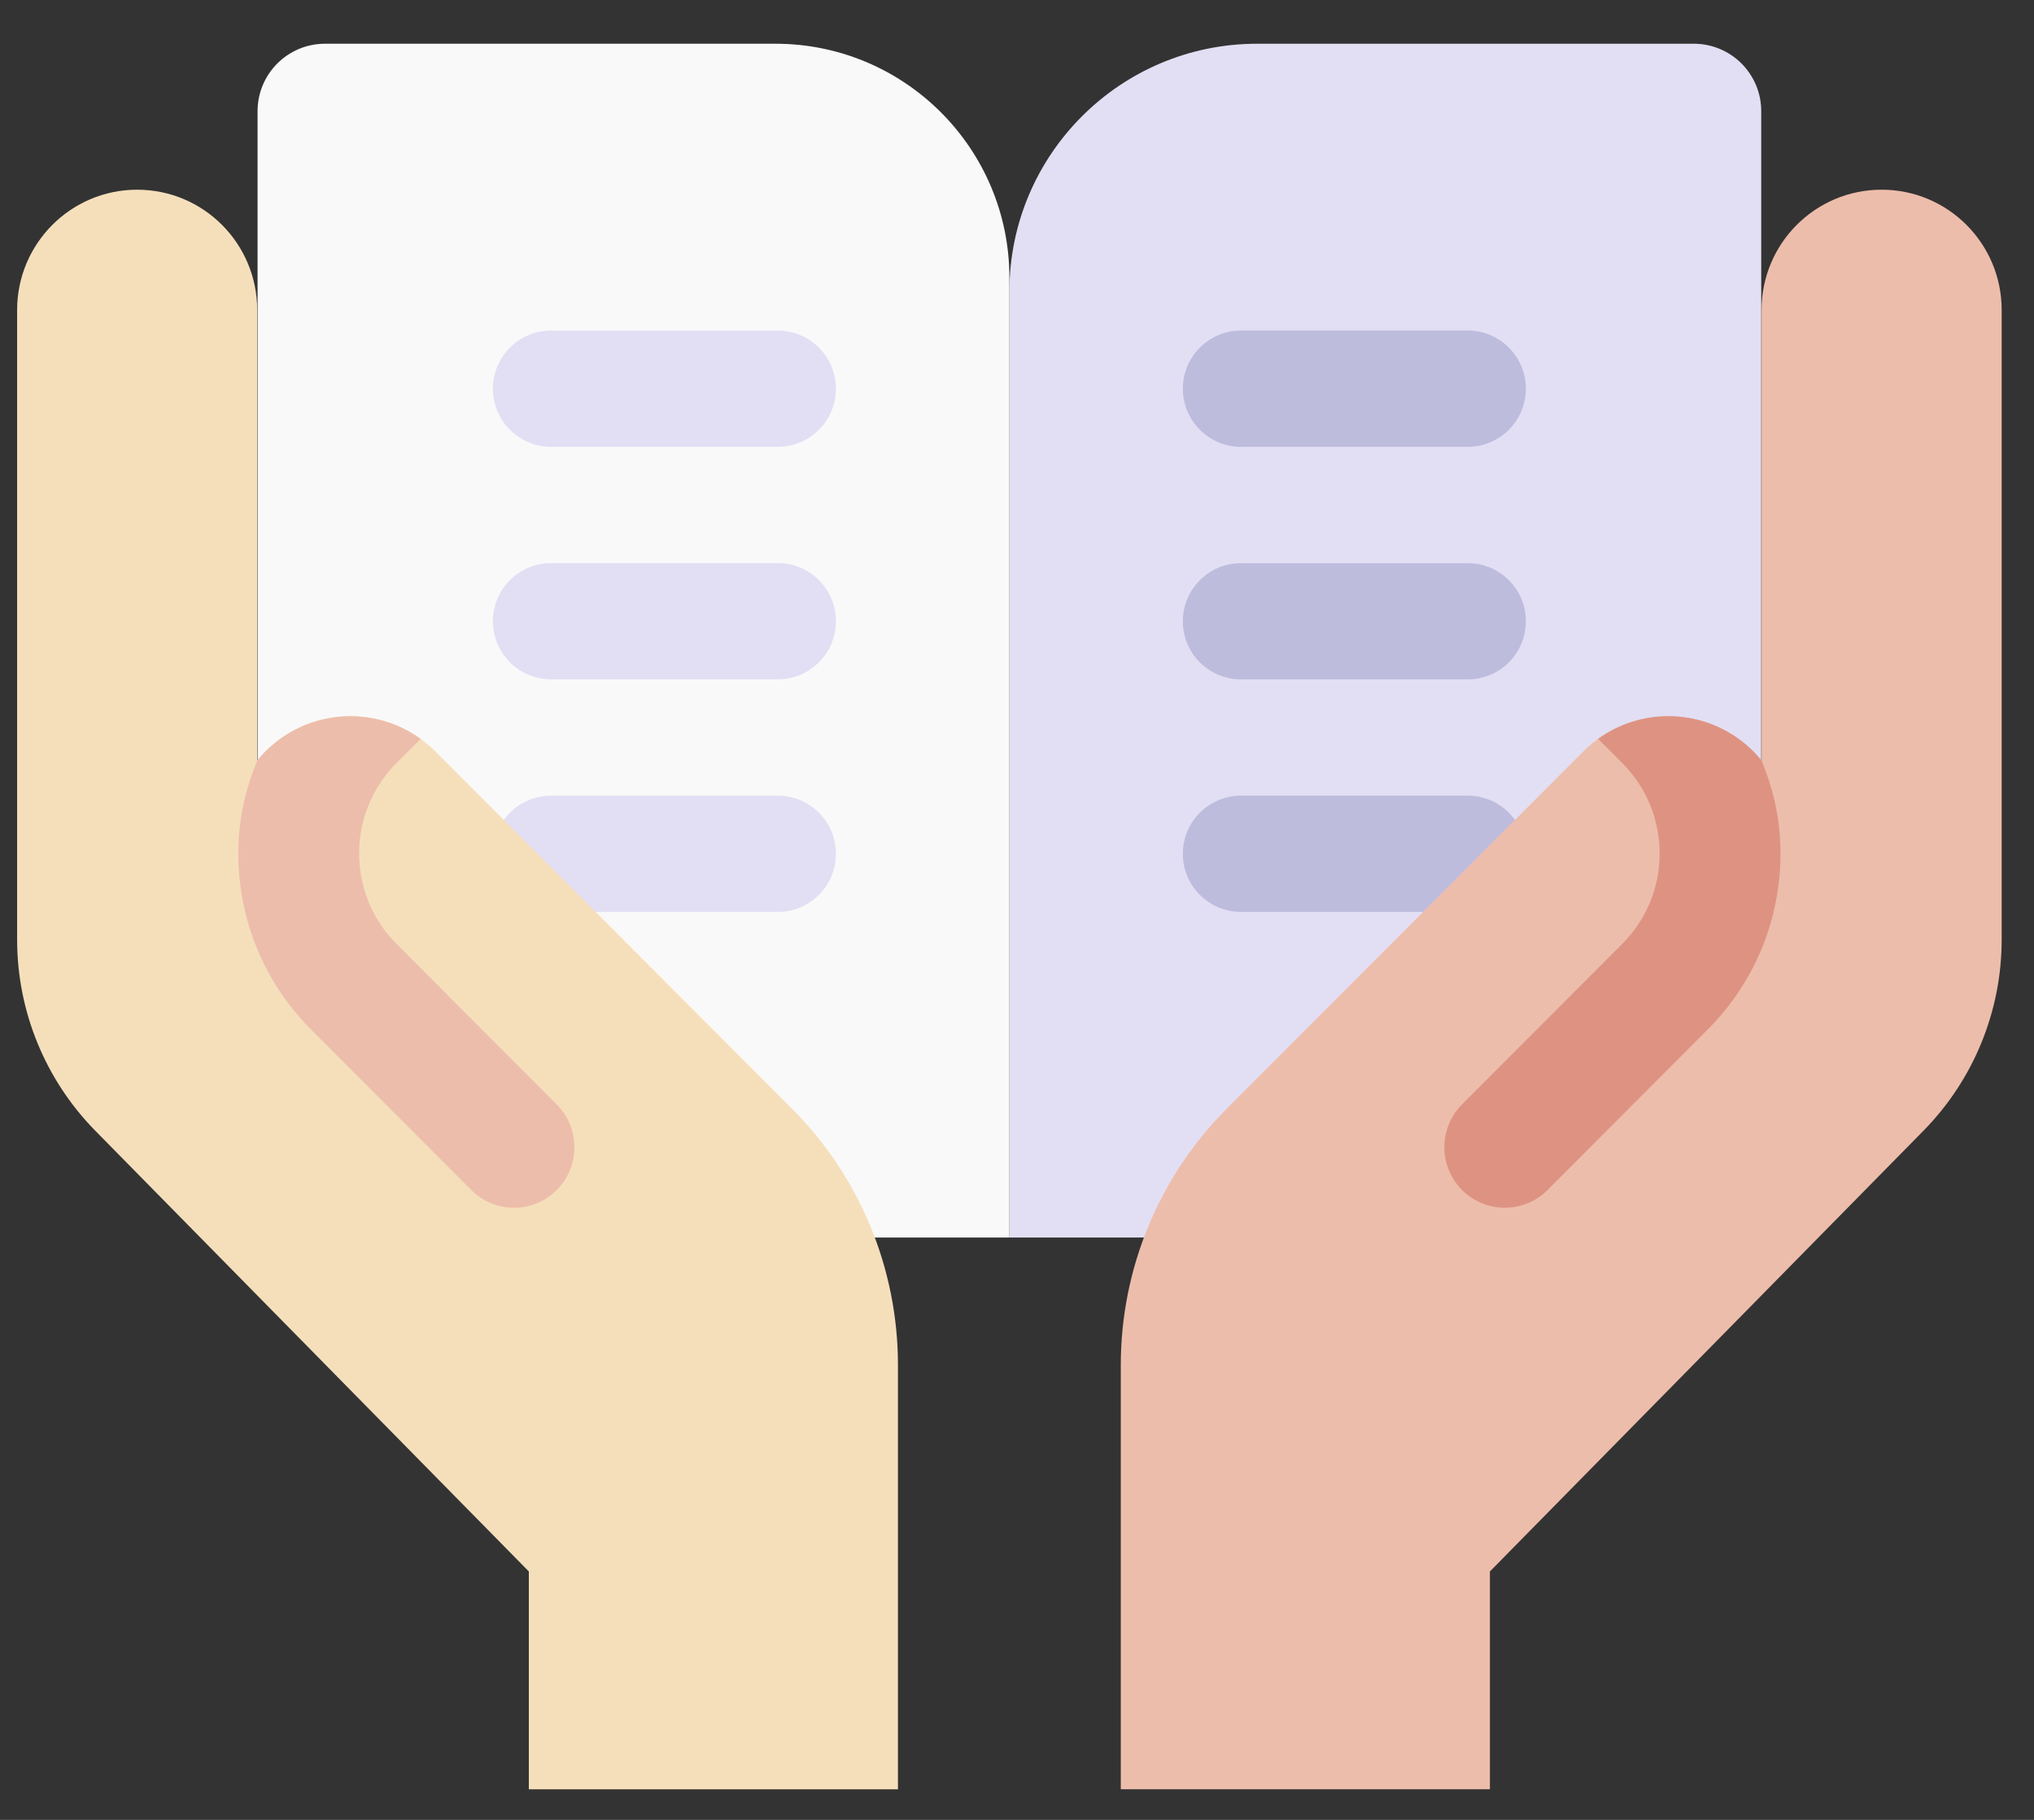
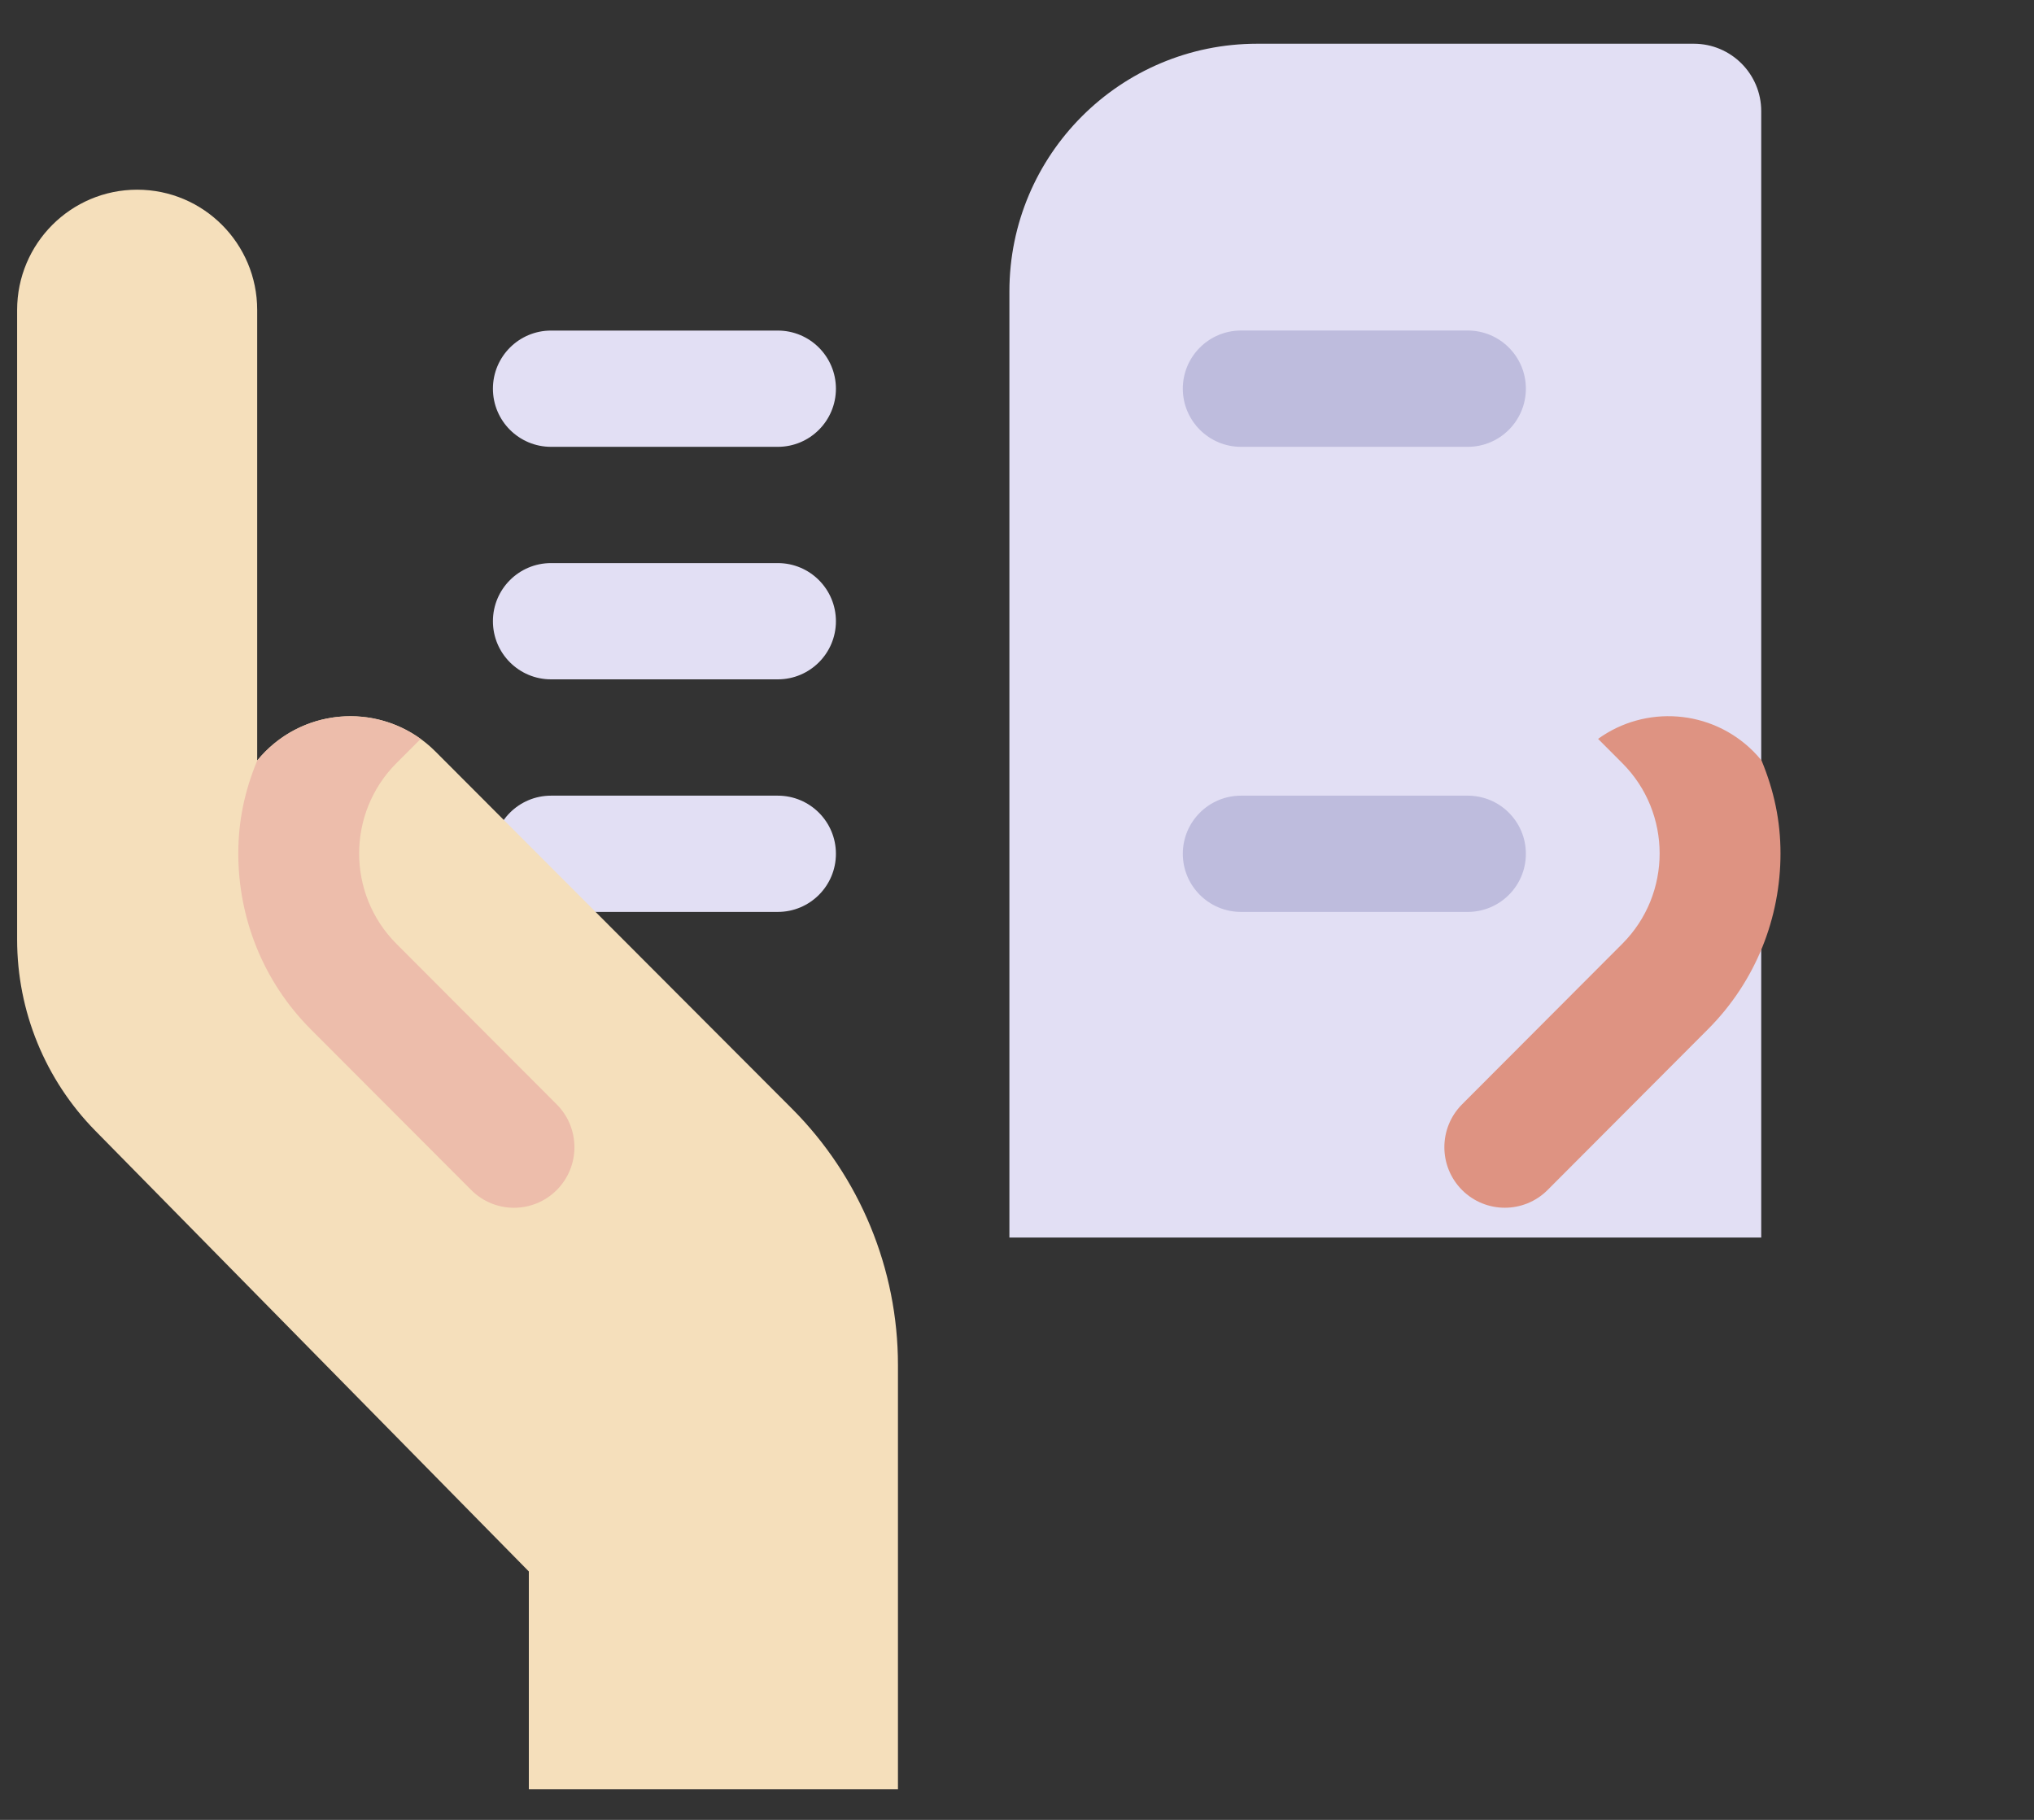
<svg xmlns="http://www.w3.org/2000/svg" width="38" height="34" viewBox="0 0 38 34" fill="none">
  <rect x="0" y="0" width="38" height="34" fill="#333333" stroke="none" />
  <path d="M32.904 23.12H18.858V5.446C18.858 2.89 20.93 0.817 23.487 0.817H31.644C32.34 0.817 32.904 1.381 32.904 2.077V23.12Z" fill="#E2DFF4" />
-   <path d="M18.858 23.12H4.812V2.077C4.812 1.381 5.376 0.817 6.072 0.817H14.486C16.901 0.817 18.858 2.775 18.858 5.189V23.12Z" fill="#F9F9F9" />
  <path d="M27.421 17.037H23.185C22.585 17.037 22.098 16.551 22.098 15.951C22.098 15.351 22.585 14.865 23.185 14.865H27.421C28.021 14.865 28.507 15.351 28.507 15.951C28.507 16.551 28.021 17.037 27.421 17.037Z" fill="#BEBCDD" />
-   <path d="M27.421 12.693H23.185C22.585 12.693 22.098 12.207 22.098 11.607C22.098 11.007 22.585 10.521 23.185 10.521H27.421C28.021 10.521 28.507 11.007 28.507 11.607C28.507 12.207 28.021 12.693 27.421 12.693Z" fill="#BEBCDD" />
  <path d="M27.421 8.348H23.185C22.585 8.348 22.098 7.861 22.098 7.261C22.098 6.662 22.585 6.175 23.185 6.175H27.421C28.021 6.175 28.507 6.662 28.507 7.261C28.507 7.861 28.021 8.348 27.421 8.348Z" fill="#BEBCDD" />
  <path d="M14.531 17.037H10.295C9.695 17.037 9.209 16.551 9.209 15.951C9.209 15.351 9.695 14.865 10.295 14.865H14.531C15.131 14.865 15.617 15.351 15.617 15.951C15.617 16.551 15.131 17.037 14.531 17.037Z" fill="#E2DFF4" />
  <path d="M14.531 12.692H10.295C9.695 12.692 9.209 12.206 9.209 11.606C9.209 11.006 9.695 10.52 10.295 10.52H14.531C15.131 10.52 15.617 11.006 15.617 11.606C15.617 12.206 15.131 12.692 14.531 12.692Z" fill="#E2DFF4" />
  <path d="M14.531 8.348H10.295C9.695 8.348 9.209 7.862 9.209 7.262C9.209 6.662 9.695 6.176 10.295 6.176H14.531C15.131 6.176 15.617 6.662 15.617 7.262C15.617 7.862 15.131 8.348 14.531 8.348Z" fill="#E2DFF4" />
  <path d="M4.805 5.792V14.208C4.853 14.151 4.903 14.095 4.957 14.041C5.835 13.161 7.258 13.161 8.136 14.041L14.797 20.714C16.064 21.984 16.776 23.707 16.776 25.503V33.429H9.88V29.359L1.781 21.126C0.845 20.174 0.32 18.892 0.32 17.555V5.792C0.32 4.551 1.324 3.544 2.563 3.544C3.801 3.544 4.805 4.55 4.805 5.792Z" fill="#F5DFBB" />
  <path d="M4.452 15.945C4.452 15.339 4.57 14.777 4.806 14.208C4.853 14.15 4.903 14.094 4.957 14.04C5.748 13.248 6.981 13.17 7.859 13.805L7.405 14.259C6.478 15.189 6.478 16.702 7.405 17.632L10.401 20.633C10.842 21.075 10.842 21.791 10.401 22.233C9.96 22.675 9.245 22.675 8.804 22.233L5.808 19.232C4.904 18.326 4.452 17.136 4.452 15.945Z" fill="#EDBDAB" />
-   <path d="M32.91 5.791V14.208C32.863 14.15 32.812 14.094 32.759 14.04C31.881 13.16 30.457 13.16 29.579 14.04L22.919 20.713C21.651 21.983 20.939 23.706 20.939 25.503V33.428H27.835V29.359L35.934 21.126C36.871 20.174 37.396 18.891 37.396 17.555V5.791C37.396 4.55 36.392 3.544 35.153 3.544C33.914 3.544 32.91 4.55 32.91 5.791Z" fill="#EDBDAB" />
  <path d="M33.264 15.945C33.264 15.338 33.145 14.777 32.91 14.208C32.863 14.15 32.812 14.094 32.759 14.04C31.968 13.248 30.735 13.169 29.856 13.804L30.31 14.259C31.238 15.188 31.238 16.701 30.31 17.631L27.315 20.632C26.874 21.074 26.874 21.791 27.315 22.233C27.756 22.674 28.471 22.674 28.912 22.233L31.907 19.231C32.812 18.325 33.264 17.135 33.264 15.945Z" fill="#DE9382" />
</svg>